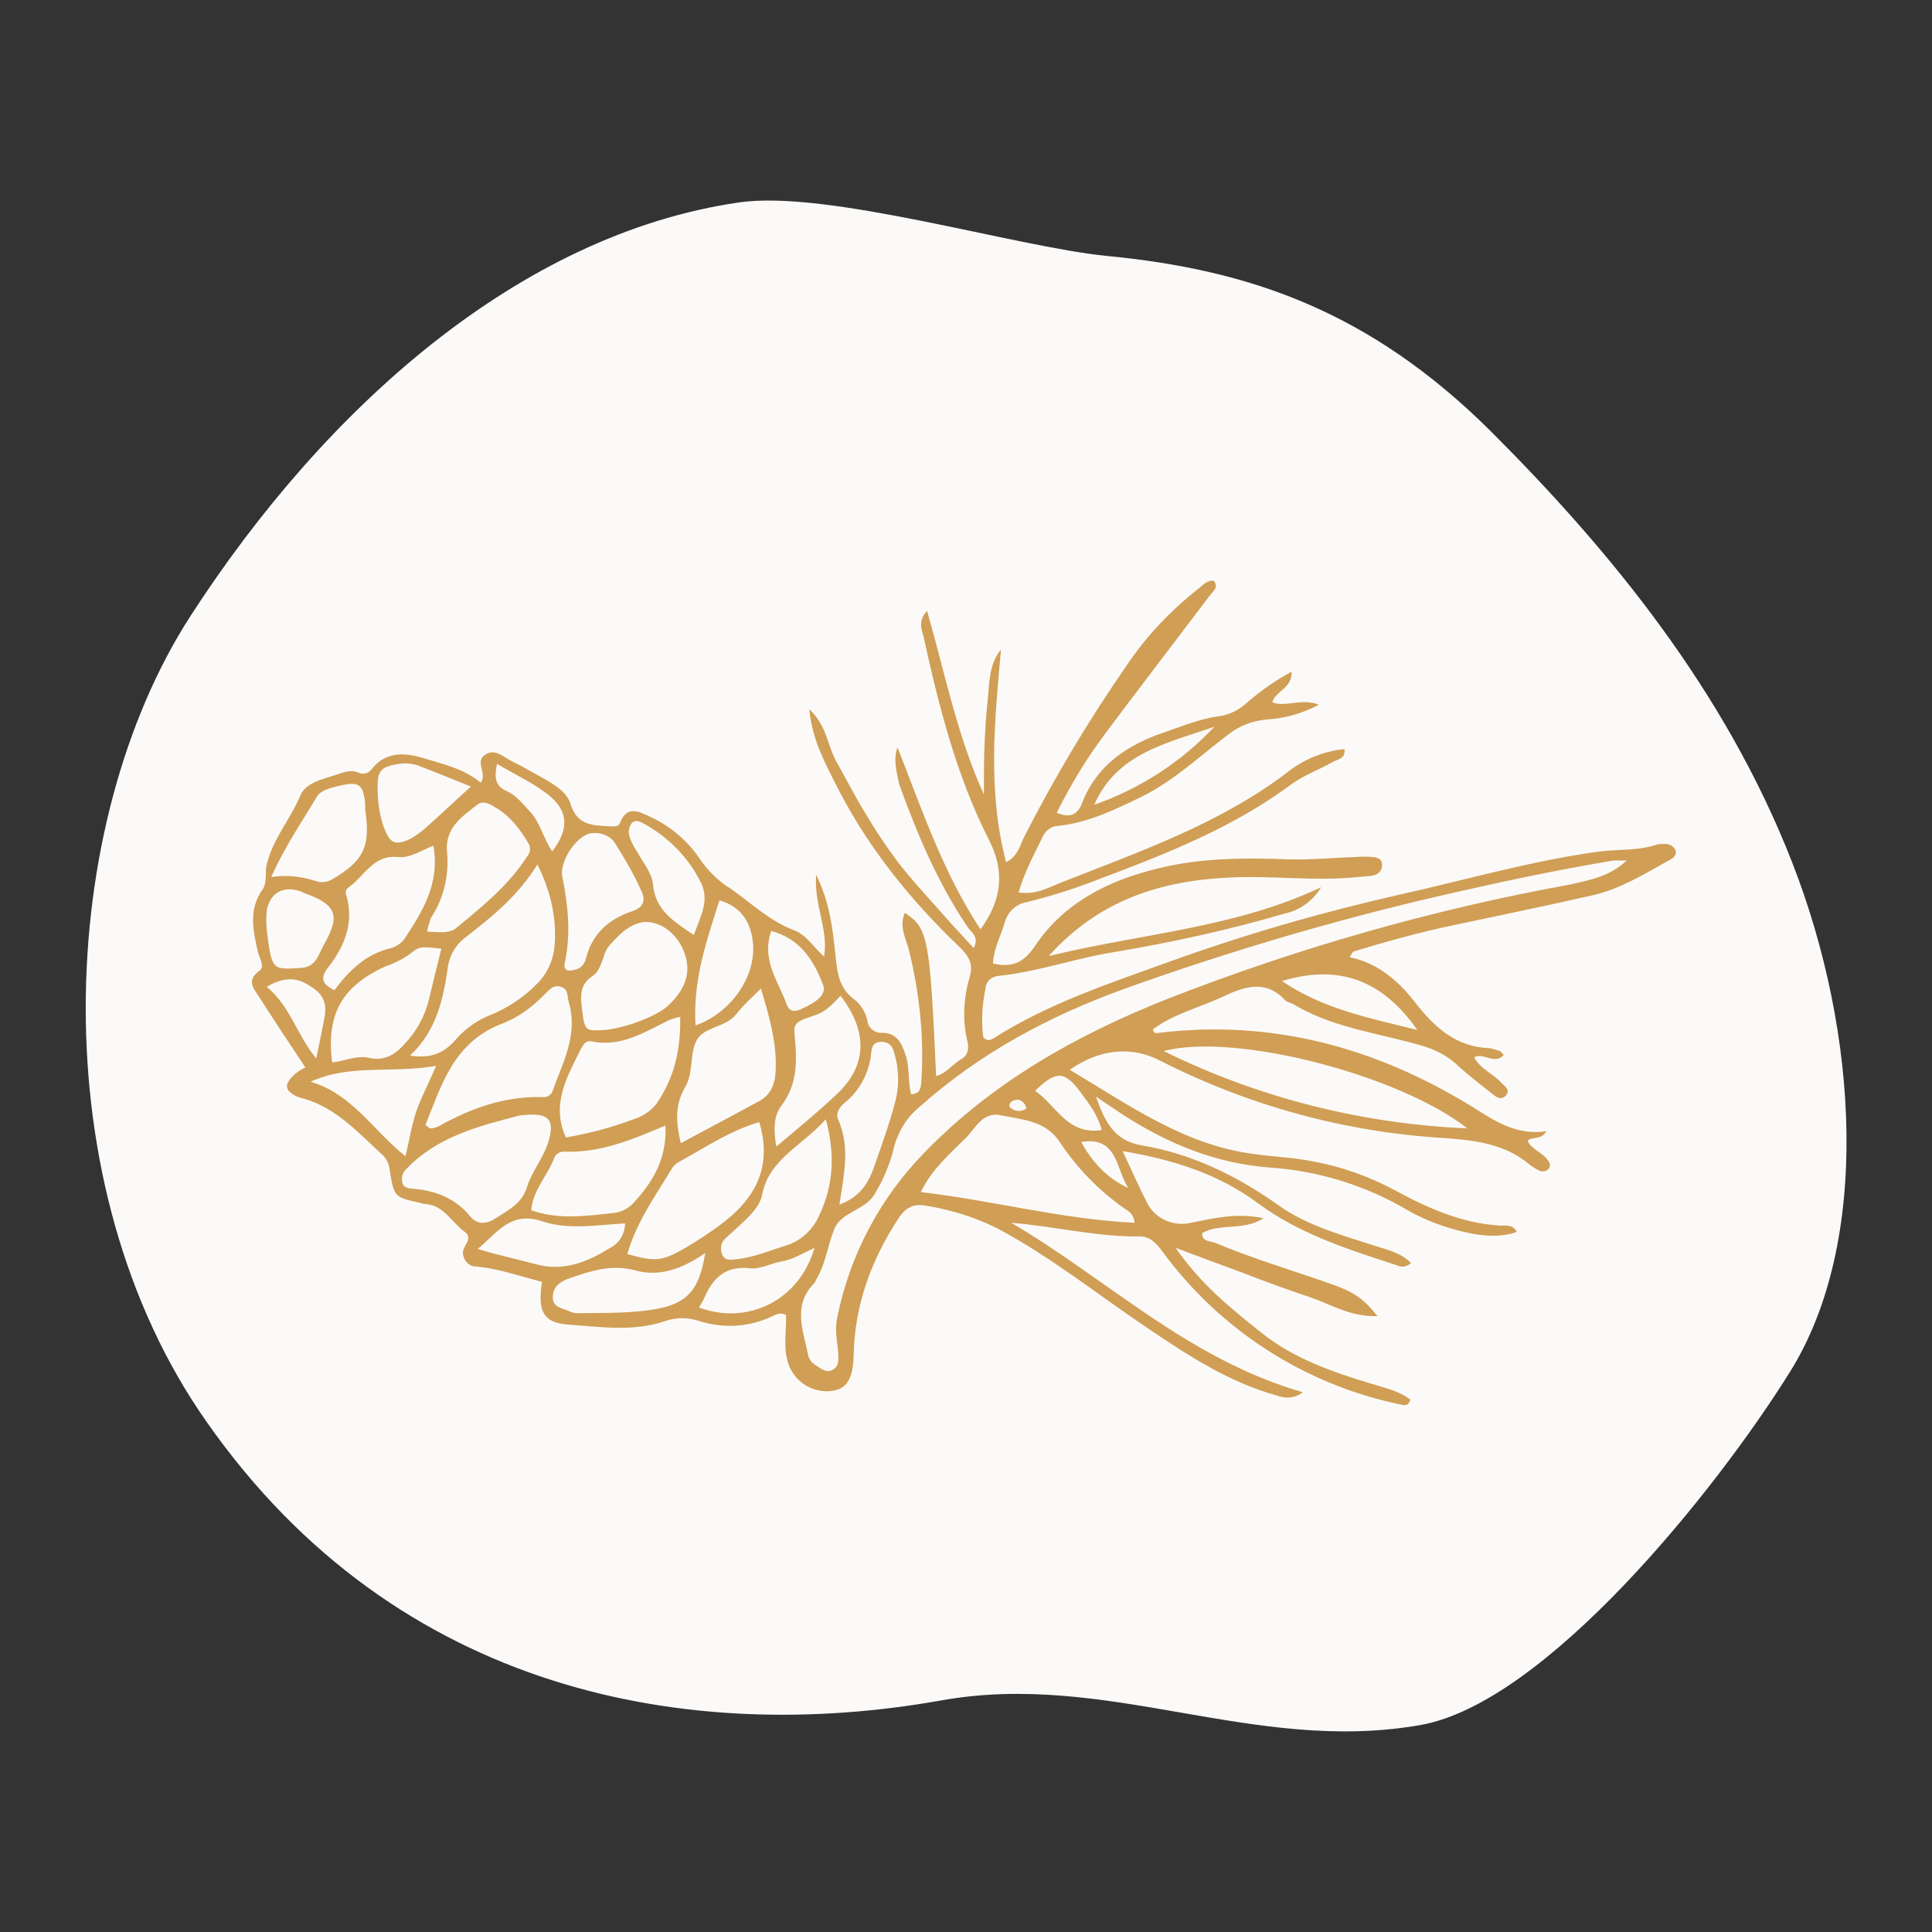
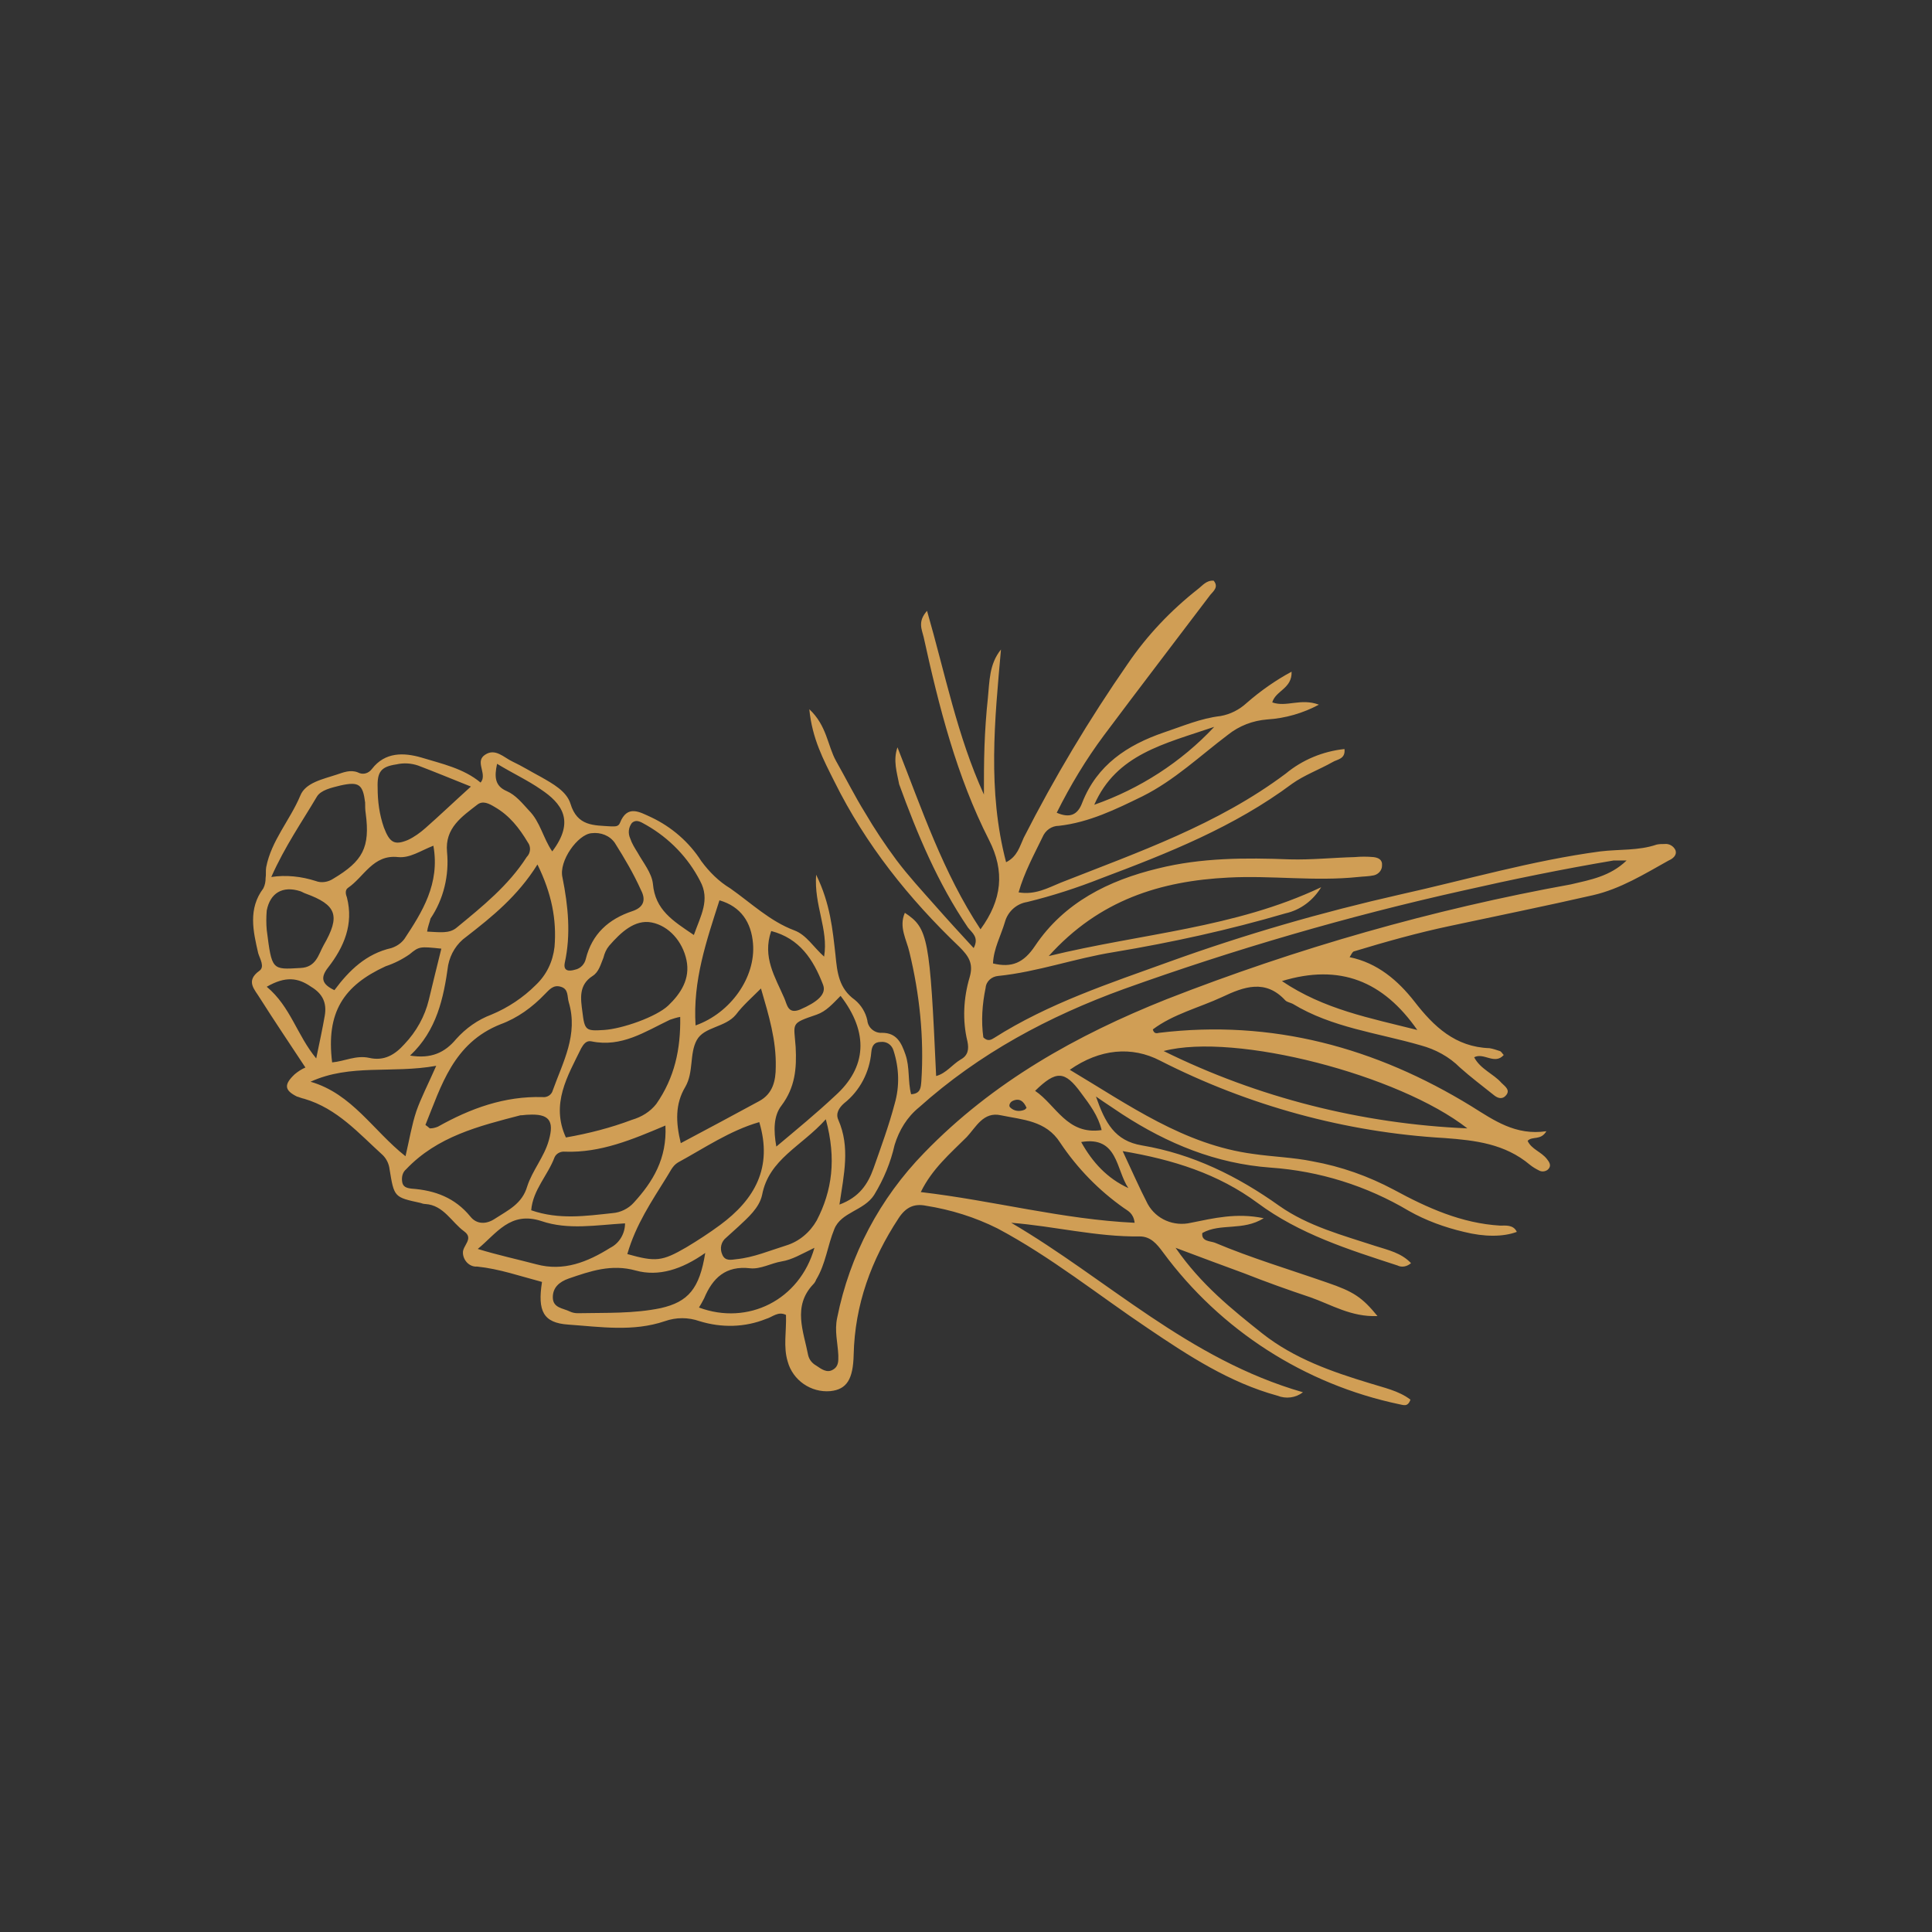
<svg xmlns="http://www.w3.org/2000/svg" version="1.1" id="Calque_1" x="0px" y="0px" viewBox="0 0 339.7 339.7" style="enable-background:new 0 0 339.7 339.7;" xml:space="preserve">
  <rect x="0" y="0" width="339.7" height="339.7" fill="#333333" stroke="none" />
  <style type="text/css">
	.st0{fill:#FCFAF8;}
	.st1{fill:#D09E55;}
</style>
  <g>
    <g>
      <g>
-         <path class="st0" d="M194.6,45c24.9,2.4,46.2,9.6,67.6,30.9c21,21,41.1,45.5,52.9,75.7s13.8,66.8-0.3,89.5     c-13.2,21.2-43.1,58.3-65,62.2c-29.5,5.2-55-9.6-84.4-4.3c-44,7.8-95.5-1.1-129-48.9C7,208.4,9.9,144.8,33.5,108.3     s57.8-67.1,96.4-72.7C145.4,33.3,178.5,43.4,194.6,45z" />
-       </g>
+         </g>
    </g>
    <g id="Groupe_374_00000162320056995653254770000001862134397265269182_">
      <path id="Tracé_984_00000057117848640110724960000006588011873794112916_" class="st1" d="M157.8,131.4c4.3,10.9,8,22,14.6,32    c3.8-5.2,4.3-10.2,1.5-15.7c-5.7-11.2-8.8-23.4-11.5-35.7c-0.3-1.3-1.1-2.7,0.6-4.6c3.2,11.1,5.3,22,10,32.3c0-2.8,0-5.7,0.1-8.5    s0.3-5.7,0.6-8.5c0.3-2.9,0.2-5.9,2.3-8.5c-1.1,12.4-2.4,24.8,0.9,37.4c2-1,2.4-2.8,3.1-4.3c5.4-10.6,11.5-20.8,18.3-30.6    c3.4-5,7.6-9.4,12.3-13.1c0.8-0.6,1.5-1.6,2.8-1.5c0.9,1.1,0,1.8-0.6,2.5c-6.2,8.2-12.5,16.4-18.7,24.7c-3.2,4.3-5.9,8.8-8.3,13.6    c2.3,1,3.7,0.4,4.5-1.8c2.6-6.6,7.9-10.1,14.3-12.3c3.3-1.1,6.5-2.5,10-2.9c1.7-0.3,3.3-1.1,4.6-2.3c2.4-2.1,5.1-4,7.9-5.5    c0.1,3-2.8,3.3-3.4,5.4c2.5,0.9,5-0.8,8.2,0.4c-2.8,1.5-5.9,2.4-9.1,2.6c-2.5,0.2-4.9,1.1-6.9,2.7c-4.9,3.7-9.4,8-15,10.8    c-4.7,2.3-9.4,4.6-14.7,5.2c-1.3,0-2.4,0.8-2.9,2c-1.5,3.1-3.2,6.2-4.2,9.7c2.9,0.5,5.2-0.8,7.4-1.7c13.7-5.4,27.6-10.2,39.6-19.2    c2.9-2.4,6.5-3.9,10.3-4.3c0.2,1.8-1.3,1.8-2.1,2.3c-2.3,1.3-5,2.3-7.1,3.8c-10.2,7.6-21.8,12.2-33.5,16.6    c-4.3,1.7-8.6,3.1-13.1,4.2c-1.9,0.3-3.4,1.7-3.9,3.5c-0.7,2.4-2,4.7-2.1,7.3c3.3,0.8,5.4-0.1,7.4-3.1    c5.1-7.6,12.9-11.5,21.6-13.6c7.6-1.9,15.4-1.9,23.2-1.6c3.8,0.1,7.6-0.3,11.4-0.4c1.1-0.1,2.2-0.1,3.3,0c0.8,0.1,1.6,0.4,1.5,1.5    c0,0.8-0.6,1.5-1.4,1.7c-0.9,0.2-1.9,0.2-2.8,0.3c-7.6,0.8-15.2-0.3-22.8,0.1c-11.9,0.6-22.7,3.9-31.6,13.8    c16.4-4,32.7-4.9,47.9-12.1c-1.4,2.3-3.6,4-6.3,4.6c-9.9,2.9-19.9,5.1-30.1,6.8c-6.9,1.1-13.5,3.5-20.4,4.2    c-1.1,0.1-2.1,0.9-2.2,2.1c-0.6,2.9-0.8,5.8-0.4,8.7c0.8,0.8,1.4,0.4,1.9,0.1c9.6-6.1,20.3-9.6,30.8-13.4    c13.3-4.8,26.8-8.7,40.5-11.8c11.7-2.6,23.3-6,35.3-7.6c3.3-0.4,6.7-0.1,9.9-1.2c0.5-0.1,0.9-0.1,1.4-0.1c0.8-0.1,1.6,0.4,1.9,1.1    c0.3,0.9-0.5,1.5-1.2,1.8c-4.3,2.4-8.5,5-13.3,6.1c-8.3,1.9-16.7,3.6-25.1,5.4c-5.7,1.2-11.4,2.8-17,4.5c-0.2,0.1-0.4,0.5-0.7,1    c4.9,1,8.5,4.1,11.4,7.8c3.4,4.4,7.2,8,13.2,8.2c0.6,0.1,1.2,0.3,1.8,0.5c0.3,0.1,0.4,0.4,0.7,0.7c-1.6,1.8-3.5-0.5-5.2,0.4    c1.1,2.1,3.4,2.9,4.8,4.5c0.6,0.6,1.7,1.3,0.7,2.3c-0.7,0.7-1.5,0.3-2.1-0.2c-2-1.6-4-3.1-5.9-4.8c-1.9-1.9-4.3-3.2-6.9-3.9    c-7.6-2.2-15.6-3.1-22.5-7.3c-0.4-0.2-1-0.3-1.3-0.6c-3.5-3.8-7.3-2.4-11.1-0.6c-4.1,1.9-8.6,3-12.2,5.7c0.2,0.8,0.7,0.7,1.1,0.6    c19.9-2.4,38.1,2.6,54.9,12.9c4,2.5,7.8,5.2,13.2,4.4c-1,1.7-2.5,0.8-3.3,1.7c0.7,1.5,2.4,1.9,3.4,3.2c0.4,0.5,0.8,1.1,0.3,1.7    c-0.4,0.5-1.2,0.6-1.7,0.3c-0.6-0.3-1.1-0.6-1.6-1c-4.4-3.7-9.6-4.3-15-4.7c-17.4-1-34.5-5.7-50-13.6c-5-2.6-10.6-2.1-15.9,1.6    c10.4,6.2,20.1,13.2,32.3,14.8c3.4,0.5,7,0.6,10.4,1.3c5,0.9,9.8,2.6,14.3,5c5.9,3.2,11.9,5.9,18.7,6.3c0.9,0,2.3-0.2,2.9,1.1    c-2.4,0.9-5.7,0.9-9.3,0c-3.4-0.8-6.7-2-9.7-3.7c-7.4-4.4-15.7-7-24.3-7.6c-9.6-0.7-18.1-4.2-26.1-9.4c-1.3-0.9-2.6-1.7-4.6-3.1    c1.6,4.6,3.3,7.8,8.1,8.6c8.9,1.5,16.8,5.4,24.1,10.6c5.1,3.6,11.2,5.2,17,7.1c2.2,0.7,4.5,1.2,6.2,3c-0.7,0.6-1.6,0.8-2.4,0.4    c-8.6-2.8-17.2-5.5-24.6-11c-6.9-5.1-14.8-7.6-23.7-9.1c1.6,3.4,2.9,6.4,4.4,9.3c1.5,2.7,4.6,4,7.6,3.3c4-0.8,8-1.8,12.8-0.8    c-3.7,2.3-7.6,0.8-10.8,2.6c-0.2,1.5,1.4,1.4,2.2,1.7c6.4,2.7,13.1,4.7,19.7,7c4.7,1.6,6.2,2.6,8.9,5.9c-4.6,0.2-8.1-2-11.8-3.3    c-3.9-1.3-7.8-2.7-11.6-4.2c-3.8-1.4-7.6-2.8-12.1-4.5c4.5,6.5,9.9,10.8,15.3,15.1c5.6,4.4,12.2,6.7,18.8,8.7    c2.5,0.8,5.1,1.3,7.2,2.9c-0.5,1.4-1.3,0.9-2,0.8c-16.6-3.5-31.4-13-41.5-26.7c-1.1-1.5-2.2-2.8-4.1-2.8c-7.6,0.1-15-1.8-22.6-2.4    c16.9,9.9,31.1,24,51.3,29.8c-1.3,1-3,1.2-4.5,0.6c-8.4-2.3-15.6-7-22.7-11.8c-8.8-5.9-17.1-12.6-26.5-17.6c-4-2-8.2-3.3-12.6-4    c-2-0.4-3.5,0.2-4.8,2.2c-4.8,7.3-7.7,15.2-7.9,24c-0.1,4.3-1.2,6.1-4.1,6.4c-3.4,0.3-6.6-1.9-7.5-5.2c-0.8-2.6-0.2-5.3-0.3-8.2    c-1.4-0.7-2.4,0.4-3.5,0.7c-3.7,1.5-7.8,1.6-11.7,0.4c-2-0.7-4.1-0.7-6.1,0c-5.6,1.9-11.3,1-17,0.6c-4.4-0.3-5.4-2.4-4.6-7.5    c-3.8-1-7.5-2.3-11.4-2.7c-1.3,0.1-2.4-1-2.5-2.3c0,0,0,0,0-0.1c-0.1-1.3,2-2.5,0.2-3.8c-2.2-1.6-3.6-4.6-6.8-4.8    c-0.3,0-0.6-0.1-0.9-0.2c-4.6-1-4.6-1-5.4-5.9c-0.1-0.9-0.5-1.8-1.2-2.5c-4.2-3.8-8-8.2-13.8-9.9c-0.5-0.1-0.9-0.3-1.3-0.4    c-2.2-1.1-2.3-2.1-0.4-3.9c0.6-0.5,1.2-0.9,1.9-1.2c-2.7-4.1-5.4-8.1-8-12.2c-0.9-1.5-2.6-3-0.1-4.8c1-0.7,0.1-2.1-0.2-3.1    c-0.9-3.9-1.8-7.8,0.9-11.4c0.3-0.6,0.4-1.2,0.4-1.8c0.1-0.6,0-1.3,0.1-1.9c0.9-4.7,4.2-8.3,6-12.6c0.9-2.3,4-2.9,6.4-3.7    c1.2-0.4,2.4-0.9,3.7-0.4c0.9,0.5,1.9,0.2,2.5-0.6c2.3-3,5.6-2.9,8.7-2c3.6,1.1,7.4,1.9,10.4,4.4c0.1-0.1,0.2-0.3,0.3-0.5    c0.5-1.5-1.2-3.3,0.5-4.4c1.8-1.2,3.3,0.5,4.8,1.2c1.7,0.8,3.3,1.8,5,2.7c2.1,1.2,4.5,2.5,5.2,4.7c1.2,4,4.1,3.8,7.1,4    c0.7,0,1.3,0.1,1.6-0.6c1.3-3.3,3.5-1.9,5.5-1c3.6,1.7,6.7,4.4,8.8,7.7c1.4,1.9,3.1,3.6,5.1,4.8c3.7,2.6,7,5.8,11.3,7.4    c2.1,0.8,3.3,2.9,5.2,4.6c0.8-4.8-1.8-9-1.4-14.4c2.5,5.1,2.9,9.7,3.4,14.1c0.3,3.1,0.6,5.9,3.4,7.9c1.1,0.9,1.9,2.2,2.2,3.6    c0.1,1.3,1.3,2.3,2.6,2.2l0,0c2.6,0,3.4,1.8,4.1,3.8c0.8,2.3,0.4,4.7,1,7c1.7-0.1,1.7-1.2,1.8-2.3c0.5-7.6-0.3-15.3-2.1-22.7    c-0.5-2.2-1.9-4.4-0.8-6.9c4.1,2.7,4.4,4.4,5.5,28.7c1.8-0.5,2.8-2,4.3-2.9c1.3-0.7,1.5-1.8,1.2-3.2c-0.9-3.7-0.7-7.6,0.4-11.3    c0.7-2.4-0.2-3.7-1.8-5.3c-8.9-8.5-16.5-18-22-29.1c-1.9-3.8-3.9-7.5-4.4-12.7c3.1,2.9,3.2,6.4,4.7,9.1c1.7,3,3.3,6.2,5.1,9.1    c1.7,2.9,3.5,5.6,5.5,8.3c2.1,2.8,4.5,5.4,6.8,8c2.2,2.5,4.4,4.9,6.8,7.5c1-1.9-0.3-2.7-1-3.6c-5.3-7.8-8.9-16.4-12.1-25.2    C157.7,135.8,157,133.7,157.8,131.4 M286,151.3c-0.8,0-1.5,0-2.3,0c-8.9,1.5-17.7,3.3-26.5,5.3c-20.2,4.5-40.1,10.3-59.6,17.3    c-13.2,4.8-25.4,11.3-36,20.8c-2.1,1.7-3.5,4-4.3,6.6c-0.7,3.1-1.9,6-3.6,8.8c-1.8,2.8-5.8,3-7,6c-1.2,2.9-1.5,6.1-3.2,8.9    c-0.1,0.3-0.3,0.6-0.5,0.8c-3.7,3.9-1.7,8.3-0.9,12.5c0.2,0.8,0.7,1.4,1.4,1.8c0.9,0.6,1.9,1.4,3,0.7c1-0.6,0.9-1.6,0.9-2.5    c-0.1-2.2-0.7-4.3-0.2-6.6c2.2-11,7.5-21,15.3-29c12.1-12.5,26.8-20.7,42.6-27c23-9,46.8-15.8,71.1-20.2    C279.6,154.7,283.1,154.1,286,151.3 M199.5,215c-0.2-1.7-1.2-2.1-1.9-2.6c-4.4-3.1-8.2-7-11.2-11.5c-2.5-3.9-6.6-4-10.4-4.8    c-3.1-0.7-4.4,2.1-6,3.8c-2.9,2.9-6.1,5.6-8.1,9.7C174.7,211.1,186.8,214.4,199.5,215 M94.5,152c-3.5,5.6-8,9.2-12.5,12.7    c-1.7,1.2-2.8,3-3.2,5c-0.8,5.8-2,11.5-6.7,15.9c3.7,0.6,6.1-0.5,8.1-2.9c1.7-1.9,3.8-3.4,6.2-4.3c2.9-1.2,5.6-3,7.8-5.2    c1.9-1.8,3-4.1,3.3-6.7C97.9,161.7,97,157.1,94.5,152 M74.8,197.8c0.6,0.4,0.7,0.6,0.8,0.6c0.5,0,0.9-0.1,1.4-0.3    c5.7-3.2,11.7-5.4,18.4-5.2c0.8,0.1,1.6-0.4,1.8-1.2c1.8-5,4.5-9.8,2.8-15.5c-0.3-1,0-2.3-1.4-2.7c-1.3-0.4-2,0.5-2.8,1.3    c-2.2,2.3-4.8,4.2-7.8,5.3C79.7,183.4,77.6,190.9,74.8,197.8 M110.3,220.5c5,1.4,6.1,1.3,10.4-1.2c2-1.2,4-2.5,5.9-3.9    c6.1-4.5,9.3-10.1,6.9-18.1c-5.2,1.5-9.7,4.6-14.3,7.1c-1,0.6-1.4,1.7-2,2.6C114.6,211.2,111.8,215.3,110.3,220.5 M91.5,196.1    c-7.3,1.9-14.6,3.7-20.1,9.5c-0.6,0.5-0.8,1.3-0.7,2.1c0.1,1,0.8,1.2,1.7,1.3c4.1,0.3,7.6,1.6,10.3,4.9c1.1,1.4,2.8,1.4,4.3,0.4    c2.3-1.5,4.8-2.6,5.7-5.7c0.9-2.8,3-5.2,3.8-8.1c1-3.5,0-4.7-3.6-4.5C92.4,196,92,196.1,91.5,196.1 M258,198.4    c-12-9.4-40.8-16.9-53.4-13.6C221.2,193,239.4,197.6,258,198.4 M119.6,178.8c-0.6,0.1-1.2,0.3-1.8,0.5c-4.4,2.1-8.5,4.9-13.8,3.8    c-0.9-0.2-1.4,0.5-1.8,1.2c-2.4,4.9-5.4,9.8-2.7,15.7c4-0.7,7.9-1.7,11.6-3.1c1.7-0.5,3.2-1.4,4.3-2.8    C118.6,189.5,119.7,184.5,119.6,178.8 M133.8,173.8c-1.7,1.7-3.2,3-4.4,4.6c-1.9,2.3-5.6,2.1-6.9,4.5s-0.5,5.6-2,8.2    c-1.8,3-1.7,6.2-0.8,9.9c4.7-2.5,9.2-4.9,13.8-7.4c2.4-1.3,2.9-3.6,2.9-6C136.5,182.9,135.2,178.6,133.8,173.8 M77.6,166.8    c-3.8-0.4-3.9-0.4-5.6,1c-1.3,0.9-2.7,1.6-4.2,2.1c-7.4,3.4-10.5,8.1-9.4,16.9c2.2-0.2,4.2-1.3,6.5-0.8c2.6,0.6,4.5-0.5,6.2-2.4    c2.1-2.2,3.6-4.9,4.3-7.8C76.1,172.9,76.8,170,77.6,166.8 M106.2,181.1c3.2-0.2,9.2-2.3,11.3-4.3c2.2-2.1,3.9-4.7,3.2-8    c-0.7-3.3-3.1-6-6.1-6.6s-5.5,1.8-7.5,4.1c-0.5,0.6-0.8,1.3-1,2.1c-0.5,1.2-0.8,2.5-1.9,3.2c-2.5,1.6-2.1,4-1.8,6.3    C102.8,181.2,103,181.3,106.2,181.1 M76.2,148.7c-2.3,0.9-4.1,2.2-6.2,2c-4.4-0.5-6,3.5-8.8,5.4c-0.6,0.4-0.4,1.2-0.2,1.7    c1.2,4.7-0.5,8.7-3.3,12.3c-1.5,1.9-1,3,1.1,4c2.6-3.5,5.6-6.4,10-7.4c0.9-0.3,1.7-0.8,2.3-1.6C74.2,160.4,77.4,155.4,76.2,148.7     M117,197.9c-5.9,2.5-11.4,4.8-17.6,4.6c-0.8-0.1-1.6,0.3-1.9,1c-1.2,3.2-3.8,5.7-4.1,9.3c4.9,1.7,9.6,1,14.3,0.5    c1.4-0.1,2.8-0.8,3.7-1.8C114.8,207.8,117.3,203.7,117,197.9 M75.1,163.8c2.2,0.1,3.9,0.4,5.2-0.7c4.5-3.7,9.1-7.4,12.3-12.4    c0.7-0.7,0.8-1.8,0.2-2.6c-1.5-2.5-3.2-4.7-5.8-6.2c-1-0.6-2.1-1.2-3.1-0.4c-2.7,2.1-5.7,4.1-5.3,8.3c0.4,4.1-0.6,8.3-2.9,11.7    C75.5,162.3,75.2,163,75.1,163.8 M145.2,196.8c-4.3,4.8-10,7-11.2,13.3c-0.5,2.3-2.5,4-4.2,5.6c-0.7,0.6-1.4,1.3-2.1,1.9    c-0.9,0.7-1.2,1.9-0.7,3c0.5,1.2,1.6,0.9,2.5,0.8c3-0.3,5.8-1.5,8.7-2.4c2.3-0.7,4.2-2.3,5.4-4.4    C146.3,209.4,147.1,203.8,145.2,196.8 M147.8,175.1c-1.4,1.4-2.5,2.7-4.2,3.3c-4.7,1.6-4,1.4-3.7,5.7c0.2,3.8-0.1,7.1-2.5,10.3    c-1.4,1.8-1.4,4.4-0.9,7.2c3.7-3.1,7.1-5.9,10.3-8.9C152.4,187.7,152.8,181.6,147.8,175.1 M104,146.5c-2.4,0.2-5.8,4.9-5.1,7.8    c1,5,1.5,10,0.4,15c-0.3,1.5,0.8,1.5,1.8,1.2c1-0.2,1.7-1,1.9-1.9c1.1-4.4,4-7,8.2-8.4c1.8-0.6,2.5-1.8,1.5-3.7    c-1.3-2.9-2.9-5.6-4.6-8.3C107.2,146.9,105.6,146.3,104,146.5 M47.7,154.2c2.6-0.4,5.3-0.1,7.8,0.7c1,0.4,2.2,0.2,3.1-0.4    c5.2-3.1,6.5-5.5,5.7-11.5c-0.1-0.6-0.1-1.3-0.1-1.9c-0.4-3.2-1.1-3.7-4.3-3c-1.6,0.4-3.5,0.8-4.2,2    C53.1,144.5,50.1,148.8,47.7,154.2 M124,220.3c-4.1,2.9-8.2,4.2-12.2,3.1c-4.3-1.2-8,0.1-11.8,1.4c-1.7,0.6-2.8,1.6-2.8,3.3    c0,1.9,1.8,1.9,3,2.5c0.4,0.2,0.9,0.3,1.4,0.3c4.9-0.1,9.8,0.1,14.6-0.9C121,228.9,123,226.6,124,220.3 M147.6,211.8    c3.5-1.3,5-3.6,6-6.4c1.3-3.7,2.7-7.5,3.7-11.3c0.9-3.1,0.8-6.3-0.2-9.4c-0.3-1-1.2-1.6-2.2-1.5c-1.2,0-1.6,0.7-1.7,1.8    c-0.3,3.5-2,6.8-4.8,9c-0.9,0.8-1.5,1.8-1,2.9C149.5,201.7,148.4,206.4,147.6,211.8 M76.7,187.4c-7.8,1.4-15.1-0.4-22.1,2.8    c7.3,2.1,11,8.6,16.7,13.1c0.7-3,1.1-5.5,1.9-7.9C74,193.1,75.2,190.8,76.7,187.4 M84,219.6c3.6,1.1,6.9,1.8,10.3,2.7    c4.8,1.3,9-0.4,13-2.9c1.6-0.8,2.6-2.5,2.6-4.3c-5.1,0.3-10,1.2-14.7-0.4C89.7,212.9,87.3,216.9,84,219.6 M122.3,180.3    c6.2-2.2,10.6-8.5,10.1-14.4c-0.3-3.7-2.1-6.5-5.9-7.6C124.2,165.5,121.8,172.4,122.3,180.3 M82.8,138.3c-3.5-1.4-6.4-2.6-9.3-3.7    c-1.2-0.4-2.5-0.5-3.8-0.2c-2.7,0.4-3.4,1.3-3.3,4.1c0,2.4,0.3,4.7,1.1,7c1,2.6,1.8,3.2,4.2,2.2c1.1-0.5,2.2-1.3,3.1-2.1    C77.3,143.4,79.7,141.1,82.8,138.3 M46.9,163.5c0.9,7.1,0.9,7,5.9,6.7c2.8-0.1,3.2-2.4,4.1-4c3-5.2,2.3-7.1-3.2-9.1    c-0.3-0.1-0.6-0.3-0.9-0.4c-3.1-1-5.3,0.3-5.9,3.4C46.8,161.3,46.8,162.4,46.9,163.5 M122,164.4c1.2-3.4,2.9-6.2,1.1-9.5    c-2.1-4.1-5.4-7.5-9.4-9.8c-0.8-0.4-1.7-1.2-2.6-0.4c-0.6,0.8-0.7,1.8-0.3,2.7c0.3,0.9,0.8,1.7,1.3,2.5c1,1.8,2.5,3.6,2.7,5.5    C115.2,160,118.3,161.9,122,164.4 M143.2,219.4c-2.3,1.1-3.9,2.1-5.8,2.4c-1.8,0.3-3.7,1.4-5.5,1.2c-4.3-0.5-6.6,1.7-8.1,5.3    c-0.3,0.6-0.6,1.1-0.9,1.6C131.5,233.1,140.6,228.6,143.2,219.4 M249.2,181.1c-6-8.6-13.6-11.7-23.8-8.6    C232.8,177.5,240.9,179,249.2,181.1 M135.6,163.7c-1.6,4.6,0.7,8.1,2.3,11.8c0.5,1.1,0.6,2.9,2.8,2c3-1.3,4.7-2.7,4-4.4    C143,168.7,140.6,165,135.6,163.7 M192.4,141.5c8-2.8,15.3-7.5,21.1-13.7C204.7,130.8,196.3,132.6,192.4,141.5 M46.9,173.5    c4.2,3.5,5.3,8.5,8.7,12.6c0.6-2.9,1.1-5.2,1.5-7.5s-0.4-3.9-2.4-5.1C52.4,171.9,50.2,171.6,46.9,173.5 M87.4,134.3    c-0.5,2.3-0.4,3.9,1.7,4.8c1.6,0.7,2.7,2.1,3.9,3.4c2,2,2.5,4.9,4.1,7.2c4.1-5.4,1.6-8.5-2-10.9C92.8,137.2,90.2,136,87.4,134.3     M193.7,198.7c-0.6-2.5-2.1-4.5-3.6-6.5c-2.9-4-4.4-4-8.1-0.4C185.7,194.3,187.6,199.6,193.7,198.7 M198.4,208.9    c-2.2-3.2-1.8-9.2-8.3-8.1C192.1,204.4,194.7,207.2,198.4,208.9 M180.5,194.8c-0.5-1.2-1.3-1.8-2.5-1.2c-0.4,0.2-0.7,0.8-0.4,1.1    c0.7,0.7,1.7,0.8,2.6,0.4C180.3,195,180.4,194.9,180.5,194.8" />
    </g>
  </g>
</svg>